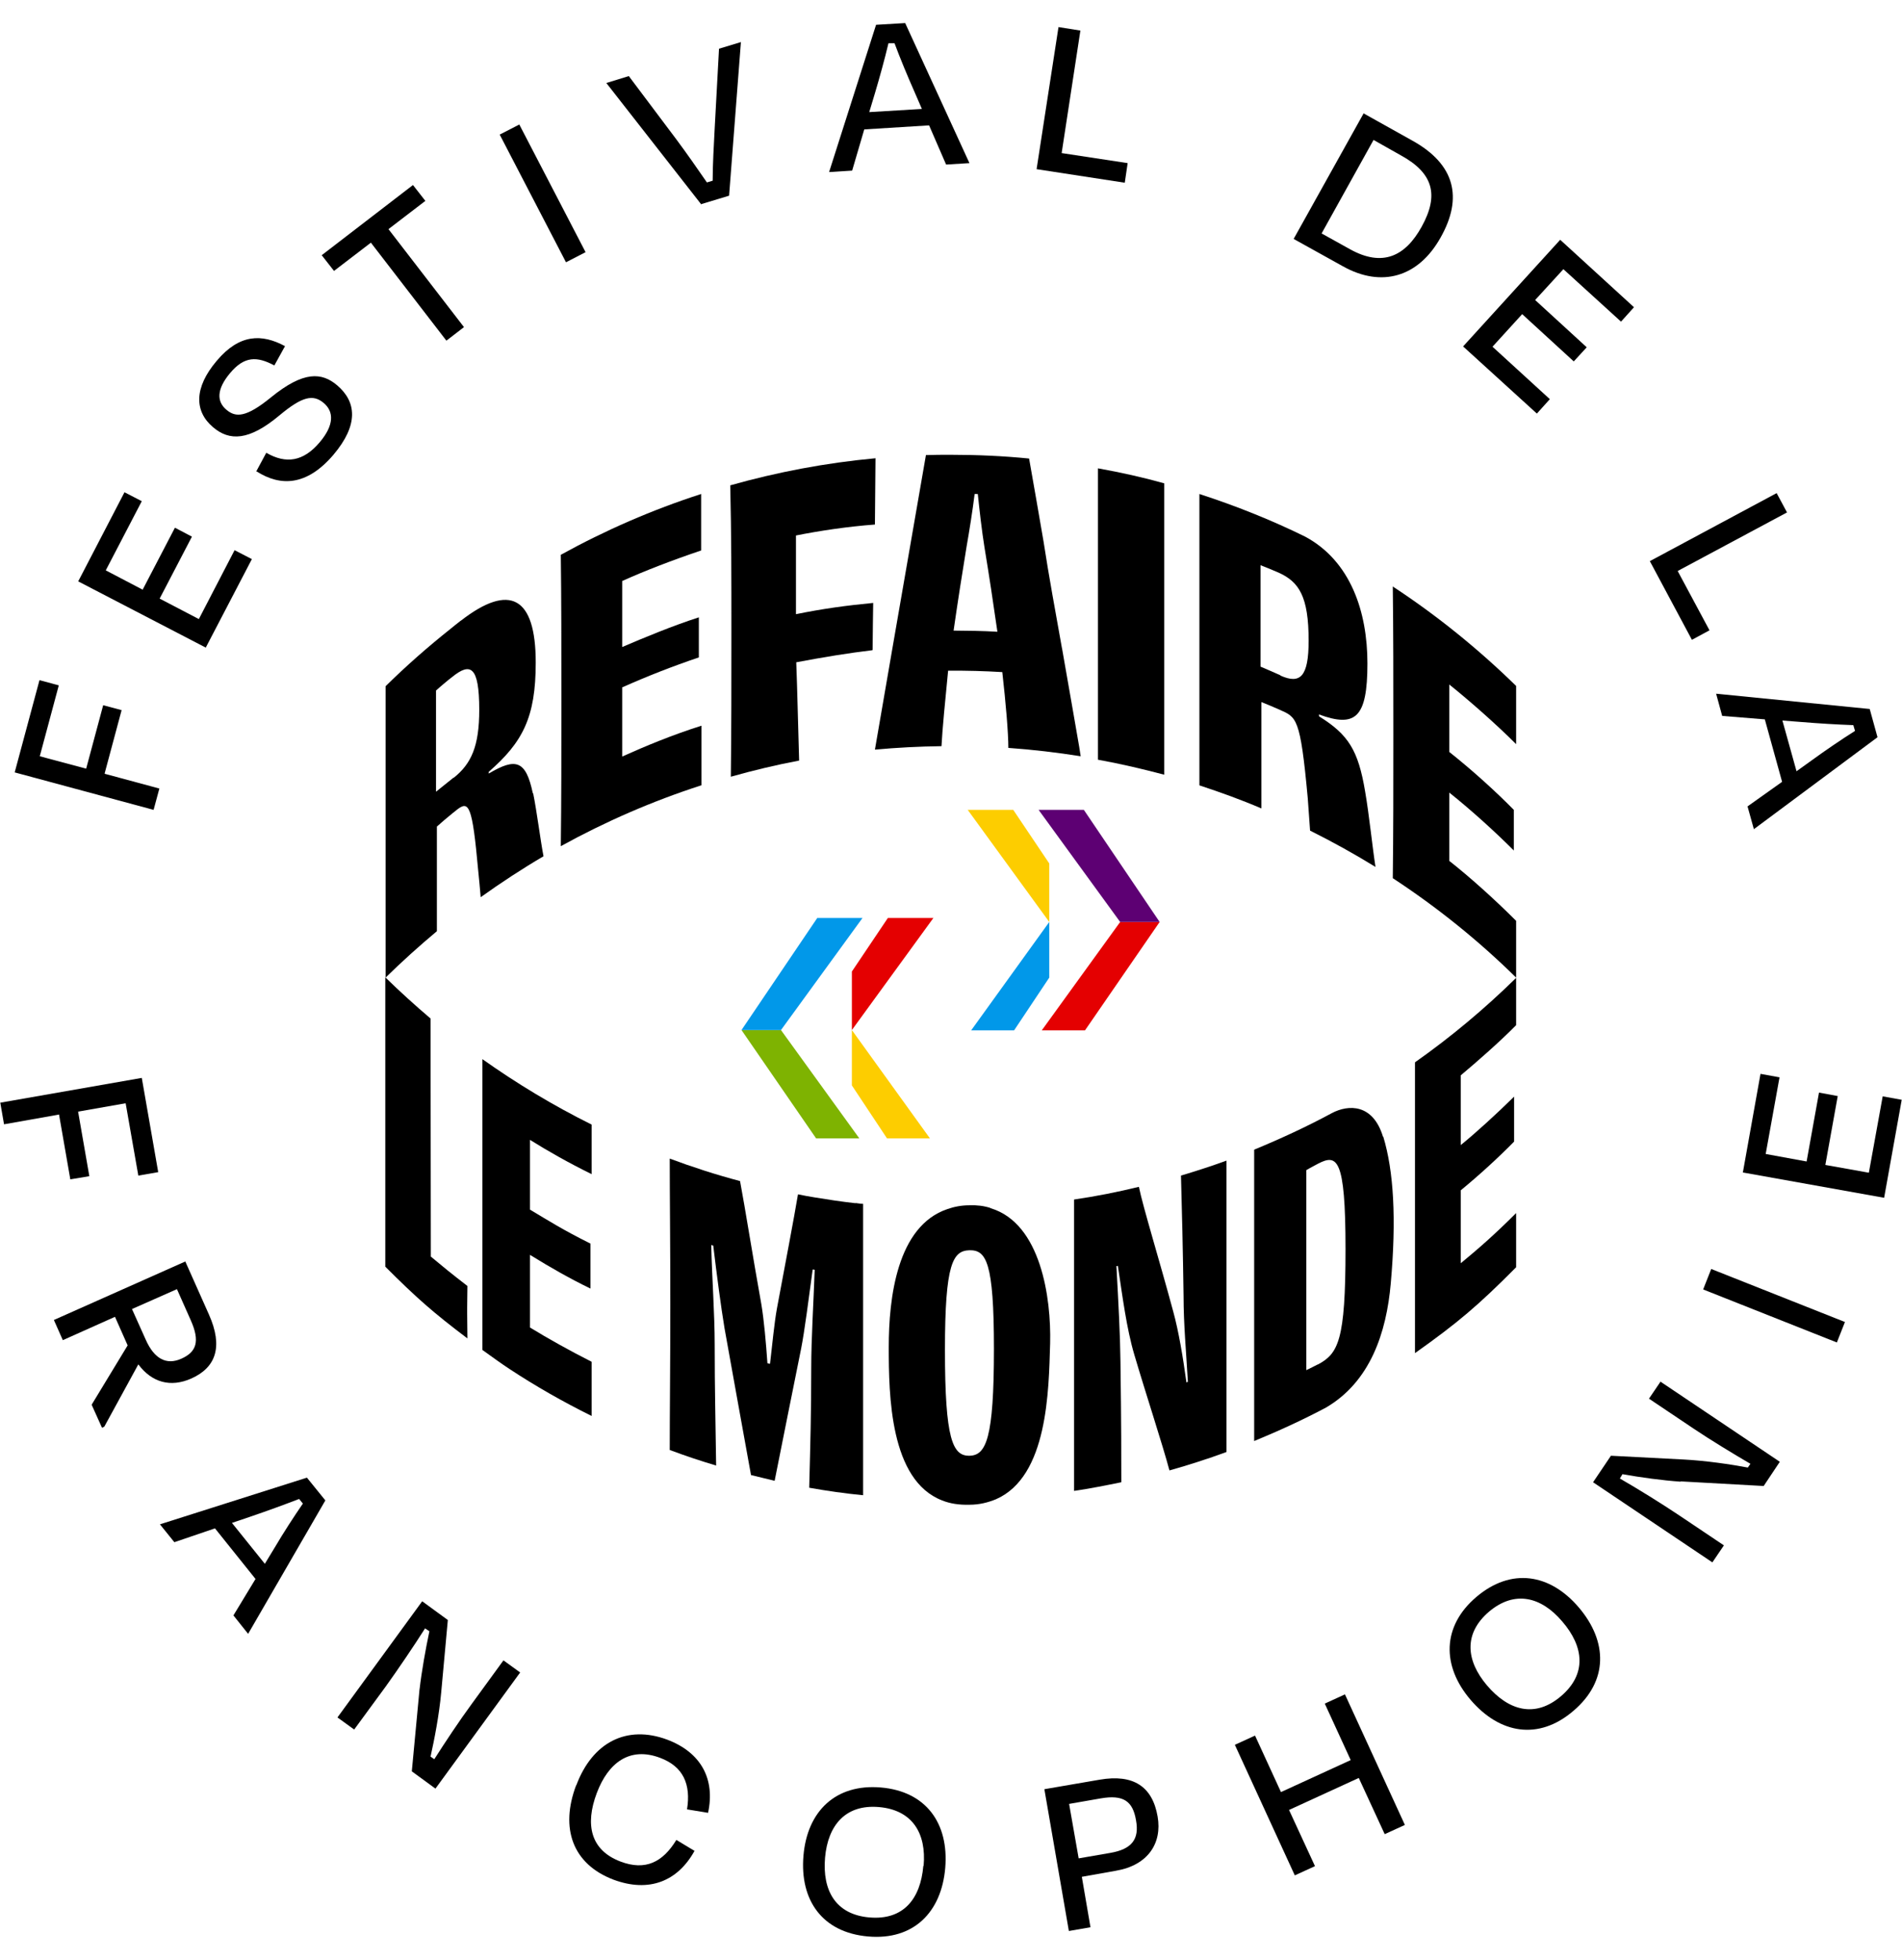
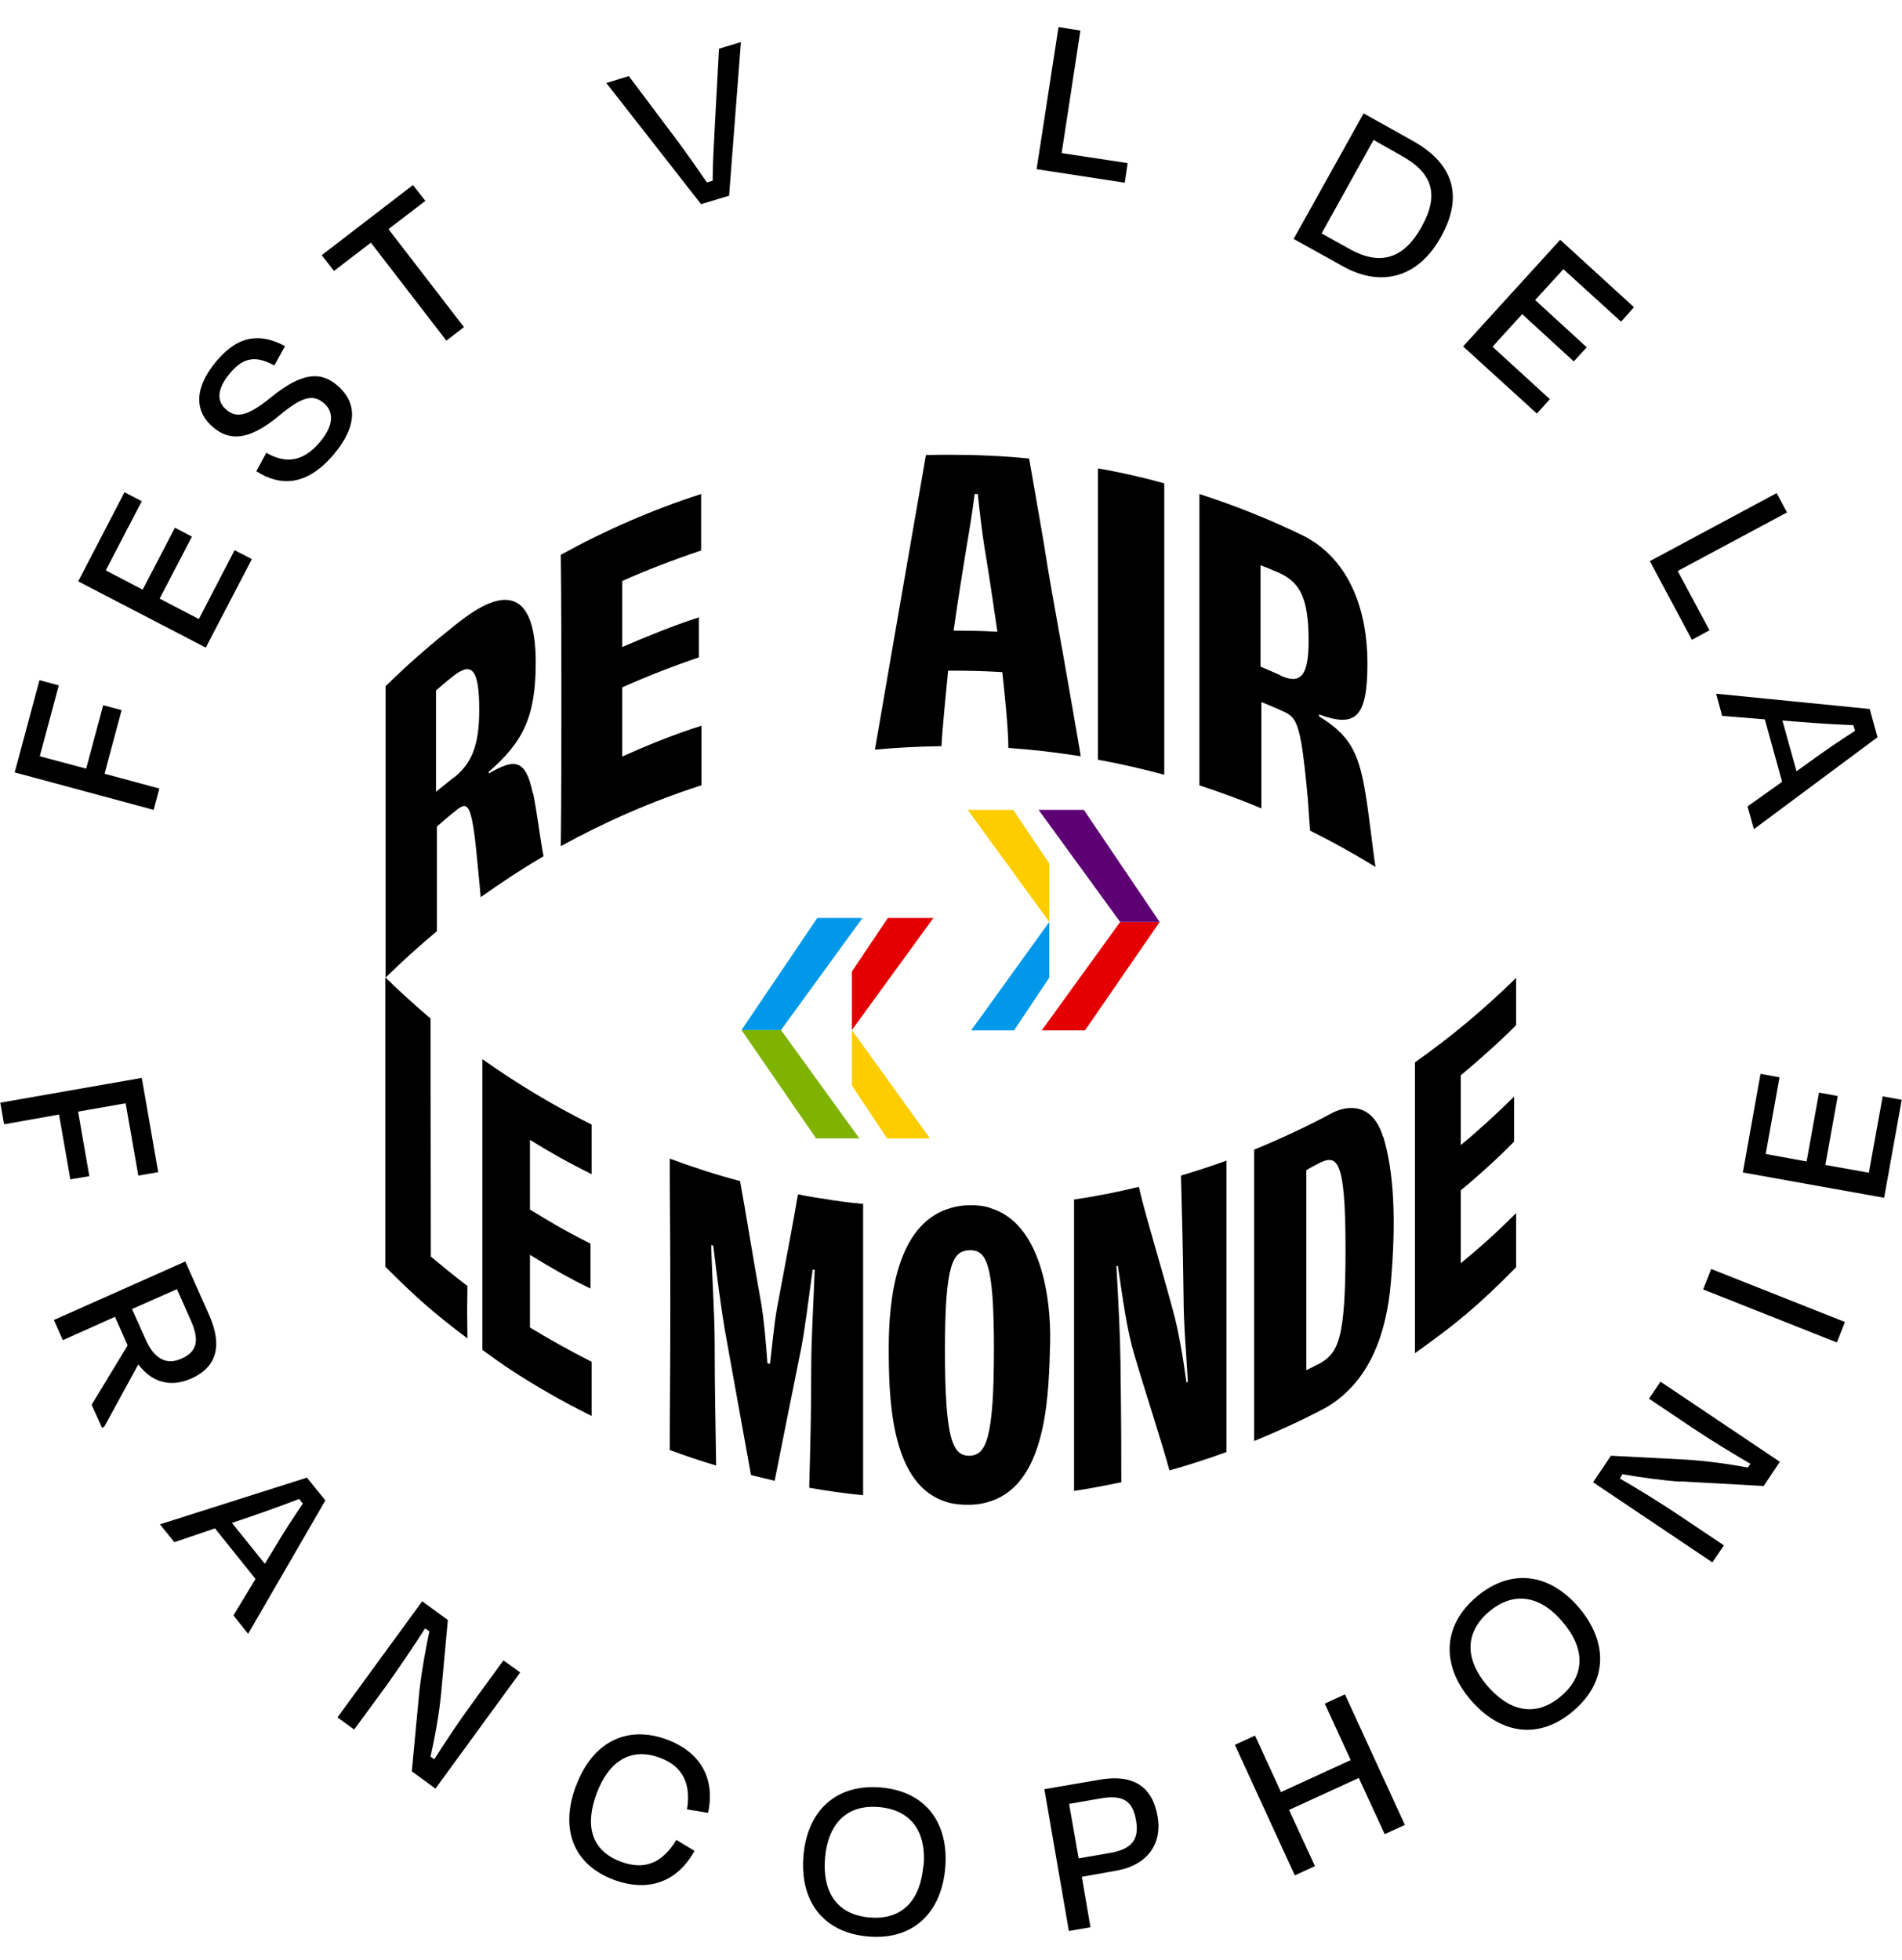
<svg xmlns="http://www.w3.org/2000/svg" width="66" height="68" viewBox="0 0 66 68" fill="none">
  <g clip-path="url(#clip0_2127_203610)">
    <path d="M2.06 38.67L0.14 39.01L0.01 38.26L4.92 37.4L5.49 40.67L4.8 40.79L4.36 38.28L2.71 38.57L3.1 40.81L2.44 40.92L2.05 38.68L2.06 38.67Z" fill="black" />
    <path d="M4.42 46.66L3.99 45.69L2.18 46.5L1.87 45.8L6.43 43.77L7.25 45.61C7.75 46.73 7.49 47.45 6.64 47.83C5.92 48.15 5.27 47.97 4.8 47.34L3.62 49.5L3.54 49.54L3.18 48.74L4.43 46.68L4.42 46.66ZM6.14 44.73L4.58 45.42L5.06 46.49C5.35 47.14 5.77 47.38 6.3 47.14C6.81 46.91 6.95 46.55 6.62 45.81L6.14 44.73Z" fill="black" />
    <path d="M8.87 54.79L7.46 53.03L6.05 53.51L5.55 52.89L10.65 51.27L11.29 52.06L8.61 56.69L8.1 56.05L8.87 54.78V54.79ZM8.04 52.83L9.19 54.26L9.53 53.7C9.83 53.19 10.2 52.62 10.51 52.17L10.38 52.01C9.86 52.21 9.23 52.44 8.67 52.63L8.05 52.84L8.04 52.83Z" fill="black" />
    <path d="M14.56 58.61C14.63 58 14.77 57.21 14.9 56.6L14.75 56.5C14.37 57.1 13.8 57.94 13.39 58.51L12.29 60.01L11.71 59.59L14.65 55.56L15.54 56.21L15.31 58.72C15.24 59.5 15.07 60.37 14.94 60.95L15.07 61.04C15.44 60.46 15.95 59.69 16.37 59.12L17.47 57.61L18.05 58.03L15.11 62.06L14.29 61.46L14.56 58.59V58.61Z" fill="black" />
    <path d="M20 61.94C20.56 60.45 21.75 59.84 23.15 60.36C24.34 60.81 24.82 61.74 24.57 62.9L23.84 62.78C23.98 61.91 23.71 61.29 22.9 60.99C21.86 60.6 21.11 61.15 20.71 62.21C20.29 63.32 20.5 64.2 21.53 64.59C22.4 64.92 23 64.61 23.47 63.84L24.1 64.22C23.52 65.27 22.53 65.68 21.29 65.22C19.87 64.68 19.43 63.44 19.99 61.95L20 61.94Z" fill="black" />
    <path d="M27.88 64.39C28.01 62.84 29 61.89 30.56 62.02C32.13 62.15 32.93 63.26 32.8 64.81C32.67 66.35 31.7 67.33 30.12 67.19C28.53 67.05 27.75 65.93 27.88 64.39ZM32.05 64.74C32.15 63.61 31.66 62.8 30.5 62.7C29.34 62.6 28.73 63.33 28.63 64.45C28.53 65.6 29 66.43 30.17 66.53C31.34 66.63 31.94 65.9 32.04 64.74H32.05Z" fill="black" />
    <path d="M37.54 65.12L37.84 66.87L37.09 67L36.24 62.08L38.16 61.75C39.32 61.55 39.99 61.98 40.17 63.03C40.33 63.95 39.84 64.72 38.72 64.91L37.54 65.12ZM37.1 62.6L37.43 64.48L38.53 64.29C39.28 64.16 39.54 63.81 39.42 63.16C39.31 62.5 38.99 62.26 38.19 62.4L37.1 62.59V62.6Z" fill="black" />
    <path d="M48.05 63.64L47.15 61.69L44.73 62.8L45.63 64.75L44.93 65.07L42.85 60.54L43.55 60.22L44.45 62.18L46.87 61.07L45.97 59.11L46.67 58.79L48.75 63.32L48.05 63.64Z" fill="black" />
    <path d="M51.03 58.98C50.02 57.8 50.04 56.42 51.23 55.41C52.43 54.39 53.78 54.59 54.79 55.78C55.79 56.96 55.81 58.33 54.6 59.36C53.39 60.4 52.04 60.16 51.03 58.98ZM54.21 56.26C53.48 55.4 52.56 55.17 51.67 55.92C50.78 56.68 50.87 57.62 51.6 58.48C52.35 59.36 53.27 59.62 54.17 58.85C55.06 58.09 54.97 57.14 54.21 56.26Z" fill="black" />
    <path d="M58.32 51.41C57.71 51.37 56.91 51.26 56.3 51.15L56.21 51.3C56.82 51.65 57.69 52.19 58.27 52.58L59.82 53.62L59.42 54.21L55.28 51.43L55.9 50.51L58.41 50.64C59.19 50.68 60.07 50.81 60.65 50.92L60.74 50.79C60.14 50.44 59.35 49.96 58.77 49.57L57.22 48.53L57.62 47.94L61.76 50.72L61.2 51.56L58.32 51.4V51.41Z" fill="black" />
    <path d="M63.74 46.58L59.1 44.74L59.38 44.03L64.02 45.87L63.74 46.58Z" fill="black" />
    <path d="M60.48 40.67L61.09 37.26L61.75 37.38L61.27 40.04L62.69 40.3L63.12 37.91L63.77 38.03L63.34 40.42L64.85 40.69L65.33 38.04L65.99 38.16L65.38 41.56L60.47 40.68L60.48 40.67Z" fill="black" />
    <path d="M3.64 26.85L5.53 27.36L5.33 28.1L0.51 26.8L1.37 23.6L2.04 23.78L1.38 26.24L2.99 26.67L3.58 24.47L4.22 24.64L3.63 26.84L3.64 26.85Z" fill="black" />
    <path d="M2.72 20.16L4.32 17.08L4.92 17.39L3.67 19.79L4.95 20.46L6.07 18.31L6.66 18.62L5.54 20.77L6.9 21.48L8.14 19.09L8.74 19.4L7.14 22.47L2.71 20.17L2.72 20.16Z" fill="black" />
    <path d="M8.89 16.36L9.24 15.71C9.93 16.11 10.53 16.01 11.09 15.35C11.6 14.75 11.59 14.28 11.23 13.98C10.86 13.67 10.48 13.76 9.7 14.41C8.64 15.3 7.96 15.31 7.39 14.82C6.74 14.27 6.73 13.45 7.52 12.52C8.31 11.58 9.09 11.58 9.89 12.01L9.52 12.68C8.92 12.36 8.48 12.35 7.98 12.95C7.52 13.5 7.51 13.93 7.86 14.22C8.18 14.49 8.54 14.49 9.4 13.79C10.54 12.86 11.17 12.92 11.7 13.37C12.37 13.94 12.45 14.74 11.57 15.78C10.64 16.87 9.73 16.88 8.91 16.36H8.89Z" fill="black" />
    <path d="M11.17 8.85L14.33 6.42L14.76 6.97L13.48 7.95L16.1 11.35L15.49 11.82L12.87 8.42L11.59 9.4L11.16 8.85H11.17Z" fill="black" />
-     <path d="M19.64 9.1L17.34 4.67L18.02 4.32L20.32 8.75L19.64 9.1Z" fill="black" />
    <path d="M24.34 7.1L21.04 2.88L21.82 2.64L23.48 4.85C23.83 5.32 24.22 5.88 24.53 6.33L24.73 6.27C24.73 5.71 24.77 5.04 24.8 4.45L24.95 1.69L25.71 1.46L25.3 6.79L24.34 7.08V7.1Z" fill="black" />
-     <path d="M32.24 4.35L29.99 4.49L29.57 5.92L28.77 5.97L30.4 0.86L31.41 0.8L33.64 5.66L32.83 5.71L32.24 4.35ZM30.16 3.89L31.99 3.78L31.73 3.18C31.49 2.64 31.23 2.01 31.04 1.5H30.83C30.7 2.05 30.52 2.7 30.35 3.27L30.16 3.9V3.89Z" fill="black" />
    <path d="M36.83 5.31L39.13 5.66L39.03 6.34L35.97 5.87L36.73 0.94L37.49 1.06L36.84 5.31H36.83Z" fill="black" />
    <path d="M47.31 3.93L49.01 4.88C50.49 5.7 50.77 6.86 49.99 8.24C49.22 9.62 47.94 9.99 46.6 9.24L44.89 8.29L47.32 3.93H47.31ZM47.66 4.86L45.86 8.1L46.85 8.65C47.97 9.27 48.76 8.9 49.33 7.87C49.94 6.77 49.74 6.01 48.61 5.39L47.67 4.86H47.66Z" fill="black" />
    <path d="M54.14 8.32L56.7 10.66L56.25 11.16L54.25 9.34L53.27 10.41L55.06 12.05L54.61 12.54L52.82 10.9L51.79 12.03L53.78 13.85L53.33 14.35L50.77 12.02L54.13 8.33L54.14 8.32Z" fill="black" />
    <path d="M58.22 19.82L59.32 21.87L58.71 22.2L57.25 19.47L61.65 17.11L62.01 17.78L58.22 19.81V19.82Z" fill="black" />
    <path d="M61.84 27.13L61.24 24.96L59.76 24.84L59.55 24.07L64.88 24.6L65.15 25.58L60.86 28.77L60.64 27.98L61.85 27.12L61.84 27.13ZM61.85 25L62.34 26.76L62.87 26.38C63.35 26.03 63.91 25.65 64.37 25.36L64.31 25.16C63.75 25.14 63.09 25.1 62.49 25.05L61.84 25H61.85Z" fill="black" />
    <path d="M33.7 35.75H35.19L36.41 33.92V31.99L33.7 35.75Z" fill="#0198E9" />
    <path d="M38.87 31.99L36.15 35.75H37.65L40.24 31.99H38.87Z" fill="#E40001" />
    <path d="M36.41 29.96L35.16 28.1H33.58L36.41 31.99V29.96Z" fill="#FDCD00" />
    <path d="M40.24 31.99L37.61 28.1H36.04L38.87 31.99H40.24Z" fill="#5D0073" />
    <path d="M32.27 39.5H30.78L29.56 37.66V35.74L32.27 39.5Z" fill="#FDCD00" />
    <path d="M27.1 35.74L29.82 39.5H28.32L25.73 35.74H27.1Z" fill="#7EB301" />
    <path d="M29.56 35.74L32.39 31.85H30.81L29.56 33.71V35.74Z" fill="#E40001" />
    <path d="M27.1 35.74L29.93 31.85H28.36L25.73 35.74H27.1Z" fill="#0198E9" />
    <path d="M34.36 41.91C34.14 41.84 33.9 41.81 33.64 41.82C33.36 41.82 33.11 41.87 32.88 41.95C31.12 42.54 30.84 45.05 30.84 46.74C30.84 48.41 30.88 51.36 32.69 52.06C32.96 52.17 33.28 52.22 33.64 52.21C33.99 52.21 34.29 52.13 34.56 52.02C36.37 51.23 36.39 48.23 36.44 46.61C36.48 45.04 36.12 42.44 34.37 41.92L34.36 41.91ZM33.64 43.38C34.22 43.37 34.49 43.78 34.49 46.8C34.49 49.91 34.22 50.5 33.64 50.51C33.06 50.52 32.79 49.95 32.79 46.84C32.79 43.82 33.07 43.4 33.64 43.38Z" fill="black" />
    <path d="M18.39 46.07V43.54C19.12 43.99 19.75 44.35 20.49 44.71V43.15C19.51 42.66 19.06 42.37 18.39 41.97V39.55C19.03 39.95 19.72 40.34 20.53 40.74V39.02C19.2 38.36 17.94 37.6 16.74 36.75V46.84C17.09 47.09 17.39 47.31 17.68 47.5C18.59 48.1 19.54 48.64 20.53 49.13V47.25C19.78 46.87 18.99 46.43 18.39 46.06V46.07Z" fill="black" />
    <path d="M29.7 41.75C29.17 41.69 28.78 41.63 28.29 41.55C28.09 41.52 27.89 41.48 27.69 41.44C27.55 42.28 27.24 43.9 26.96 45.4C26.87 45.89 26.8 46.64 26.72 47.32C26.69 47.32 26.67 47.31 26.63 47.3C26.58 46.58 26.51 45.8 26.42 45.26C26.13 43.65 25.85 41.88 25.68 40.98C24.85 40.76 24.04 40.5 23.24 40.2C23.24 41.52 23.26 43.04 23.26 45.25C23.26 47.46 23.24 48.86 23.24 50.31C23.77 50.51 24.31 50.69 24.85 50.85C24.83 49.29 24.8 48.26 24.8 46.65C24.8 45.59 24.71 44.42 24.68 43.2C24.71 43.2 24.72 43.21 24.75 43.22C24.87 44.22 25.02 45.36 25.14 46.08C25.51 48.13 25.69 49.15 26.06 51.18C26.33 51.25 26.61 51.31 26.88 51.38C27.24 49.56 27.43 48.64 27.8 46.79C27.92 46.18 28.06 45.08 28.2 44.05C28.23 44.05 28.24 44.05 28.27 44.06C28.23 45.22 28.15 46.46 28.15 47.45C28.15 49.05 28.12 50.07 28.08 51.62C28.7 51.73 29.32 51.82 29.95 51.88V41.77C29.86 41.77 29.77 41.75 29.68 41.74L29.7 41.75Z" fill="black" />
    <path d="M40.98 40.78C41.01 41.79 41.05 43.49 41.07 44.98C41.07 45.93 41.16 46.9 41.22 47.95C41.2 47.95 41.19 47.95 41.17 47.97C41.05 47.09 40.9 46.19 40.71 45.5C40.23 43.72 39.66 41.87 39.52 41.18C38.78 41.36 38.03 41.51 37.27 41.62V51.73C37.82 51.65 38.37 51.54 38.91 51.43C38.91 50.6 38.91 49.37 38.88 47.23C38.87 46.33 38.81 45.2 38.74 43.93C38.76 43.93 38.77 43.93 38.79 43.92C38.95 44.97 39.09 46.09 39.36 47C39.77 48.39 40.35 50.15 40.58 51.02C41.25 50.83 41.91 50.62 42.56 50.38V40.27C42.04 40.46 41.51 40.63 40.98 40.79V40.78Z" fill="black" />
    <path d="M47.99 39.44C47.64 38.29 46.79 38.32 46.22 38.62C45.35 39.09 44.44 39.51 43.52 39.89V50C44.37 49.65 45.2 49.27 46.01 48.84C47.55 47.94 48.11 46.24 48.26 44.53C48.46 42.28 48.36 40.63 48 39.44H47.99ZM45.73 47.34C45.6 47.41 45.49 47.46 45.33 47.54V41.09C45.33 40.92 45.33 40.75 45.33 40.6C45.46 40.52 45.59 40.46 45.73 40.38C46.39 40.04 46.69 40.14 46.69 43.34C46.69 46.52 46.44 46.97 45.72 47.35L45.73 47.34Z" fill="black" />
    <path d="M52.61 43.96V42.09C51.83 42.87 51.26 43.36 50.69 43.83V41.3C51.37 40.74 52.02 40.14 52.54 39.61V38.05C51.93 38.65 51.22 39.3 50.69 39.73V37.31C51.25 36.84 52.03 36.16 52.61 35.57V33.93C51.52 35 50.35 35.98 49.1 36.86C49.1 37.55 49.1 46.95 49.1 46.95C50.58 45.9 51.29 45.3 52.61 43.97V43.96Z" fill="black" />
    <path d="M16.22 44.62C15.66 44.19 15.37 43.95 14.95 43.6C14.95 43.52 14.94 35.34 14.94 35.34C14.4 34.88 13.88 34.41 13.37 33.91V43.95C14.46 45.04 15.03 45.54 16.22 46.44C16.22 46.17 16.21 45.79 16.21 45.47C16.21 45.17 16.22 44.86 16.22 44.61V44.62Z" fill="black" />
    <path d="M38.1 26.36C38.88 26.5 39.64 26.68 40.4 26.88V16.77C39.65 16.56 38.88 16.39 38.1 16.25V26.36Z" fill="black" />
    <path d="M45.77 24.85V24.79C47.03 25.25 47.45 24.92 47.45 23.02C47.45 21.23 46.87 19.47 45.29 18.62C44.11 18.04 42.88 17.55 41.62 17.14V27.25C42.35 27.49 43.07 27.75 43.77 28.05C43.77 28.05 43.77 24.61 43.77 24.36C43.95 24.43 44.21 24.54 44.39 24.62C44.99 24.89 45.12 24.86 45.38 27.7L45.46 28.82C46.24 29.21 47 29.63 47.73 30.08C47.62 29.37 47.51 28.27 47.37 27.46C47.13 26.03 46.79 25.49 45.78 24.86L45.77 24.85ZM44.43 23.43C44.21 23.33 43.88 23.19 43.74 23.13V19.61C43.85 19.65 44.26 19.82 44.37 19.87C45.08 20.19 45.41 20.7 45.41 22.23C45.41 23.48 45.12 23.75 44.43 23.44V23.43Z" fill="black" />
-     <path d="M52.61 31.95C51.85 31.19 50.99 30.42 50.29 29.87V27.5C51.08 28.13 51.91 28.89 52.53 29.51V28.1C51.91 27.47 51.12 26.75 50.29 26.09V23.75C51 24.32 51.92 25.13 52.61 25.82C52.61 25.5 52.61 24.26 52.61 23.8C51.3 22.52 49.87 21.36 48.33 20.35C48.35 21.92 48.35 23.56 48.35 25.47C48.35 27.38 48.35 28.84 48.33 30.47C49.87 31.48 51.3 32.63 52.61 33.92V31.96V31.95Z" fill="black" />
-     <path d="M30.28 22.55C30.28 22.2 30.3 20.92 30.3 20.92C29.36 21.01 28.56 21.12 27.62 21.31V18.58C28.42 18.42 29.41 18.27 30.36 18.2L30.38 15.9C28.65 16.06 26.97 16.38 25.34 16.84C25.38 18.59 25.38 20.01 25.38 21.9C25.38 23.79 25.38 25.23 25.36 26.95C26.14 26.73 26.93 26.54 27.73 26.39C27.69 25.12 27.67 23.99 27.63 22.98C28.58 22.8 29.44 22.66 30.27 22.56L30.28 22.55Z" fill="black" />
    <path d="M24.34 27.25V25.18C23.33 25.5 22.39 25.89 21.59 26.25V23.85C22.49 23.45 23.31 23.13 24.25 22.81V21.42C23.35 21.71 22.36 22.12 21.59 22.45V20.16C22.36 19.81 23.35 19.43 24.33 19.1V17.14C22.63 17.69 21 18.4 19.46 19.25C19.48 20.79 19.48 22.43 19.48 24.33C19.48 26.21 19.48 27.71 19.46 29.36C21 28.51 22.63 27.8 24.33 27.25H24.34Z" fill="black" />
    <path d="M36.85 22.49C36.63 21.25 36.4 20.02 36.21 18.78C36.04 17.79 35.87 16.81 35.71 15.91C34.81 15.82 33.9 15.78 32.99 15.78C32.7 15.78 32.42 15.78 32.13 15.79C31.39 20.03 30.36 26.01 30.36 26.01C31.12 25.94 31.9 25.9 32.67 25.89C32.7 25.3 32.8 24.29 32.9 23.27C33.28 23.27 33.48 23.27 33.86 23.28C34.23 23.29 34.41 23.3 34.78 23.32C34.9 24.38 34.99 25.42 34.99 25.95C35.84 26.01 36.68 26.11 37.5 26.24C37.48 26.13 37.47 26.03 37.45 25.92C37.35 25.35 37.13 24.06 36.85 22.48V22.49ZM33.86 21.89C33.55 21.89 33.4 21.88 33.09 21.88C33.24 20.84 33.38 19.94 33.54 18.97C33.64 18.4 33.75 17.71 33.82 17.14C33.86 17.14 33.88 17.14 33.93 17.14C33.99 17.72 34.07 18.42 34.16 18.98C34.32 19.95 34.46 20.87 34.61 21.92C34.31 21.9 34.16 21.9 33.86 21.89Z" fill="black" />
    <path d="M18.49 27.53C18.25 26.38 17.9 26.28 16.96 26.84V26.78C18.14 25.75 18.59 24.89 18.59 22.99C18.59 20.69 17.68 20.23 16 21.53C16 21.53 15.98 21.54 15.97 21.55C15.84 21.65 15.73 21.74 15.62 21.83C14.84 22.45 14.09 23.11 13.38 23.81V33.92C13.95 33.36 14.55 32.82 15.16 32.31C15.16 31.66 15.16 28.77 15.16 28.68C15.35 28.51 15.49 28.39 15.7 28.22C16.17 27.84 16.33 27.65 16.52 29.45C16.52 29.46 16.64 30.67 16.64 30.68C16.64 30.68 16.66 30.93 16.68 31.13C17.38 30.63 18.11 30.15 18.86 29.71C18.75 29.14 18.63 28.16 18.5 27.52L18.49 27.53ZM15.74 26.98C15.48 27.19 15.29 27.34 15.13 27.47C15.13 26.43 15.13 24.86 15.13 23.96C15.26 23.84 15.58 23.57 15.69 23.49C16.32 22.98 16.63 23.1 16.63 24.63C16.63 25.88 16.36 26.5 15.74 26.99V26.98Z" fill="black" />
  </g>
  <defs>
    <clipPath id="clip0_2127_203610">
      <rect width="66" height="66.4" fill="white" transform="translate(0 0.8)" />
    </clipPath>
  </defs>
</svg>